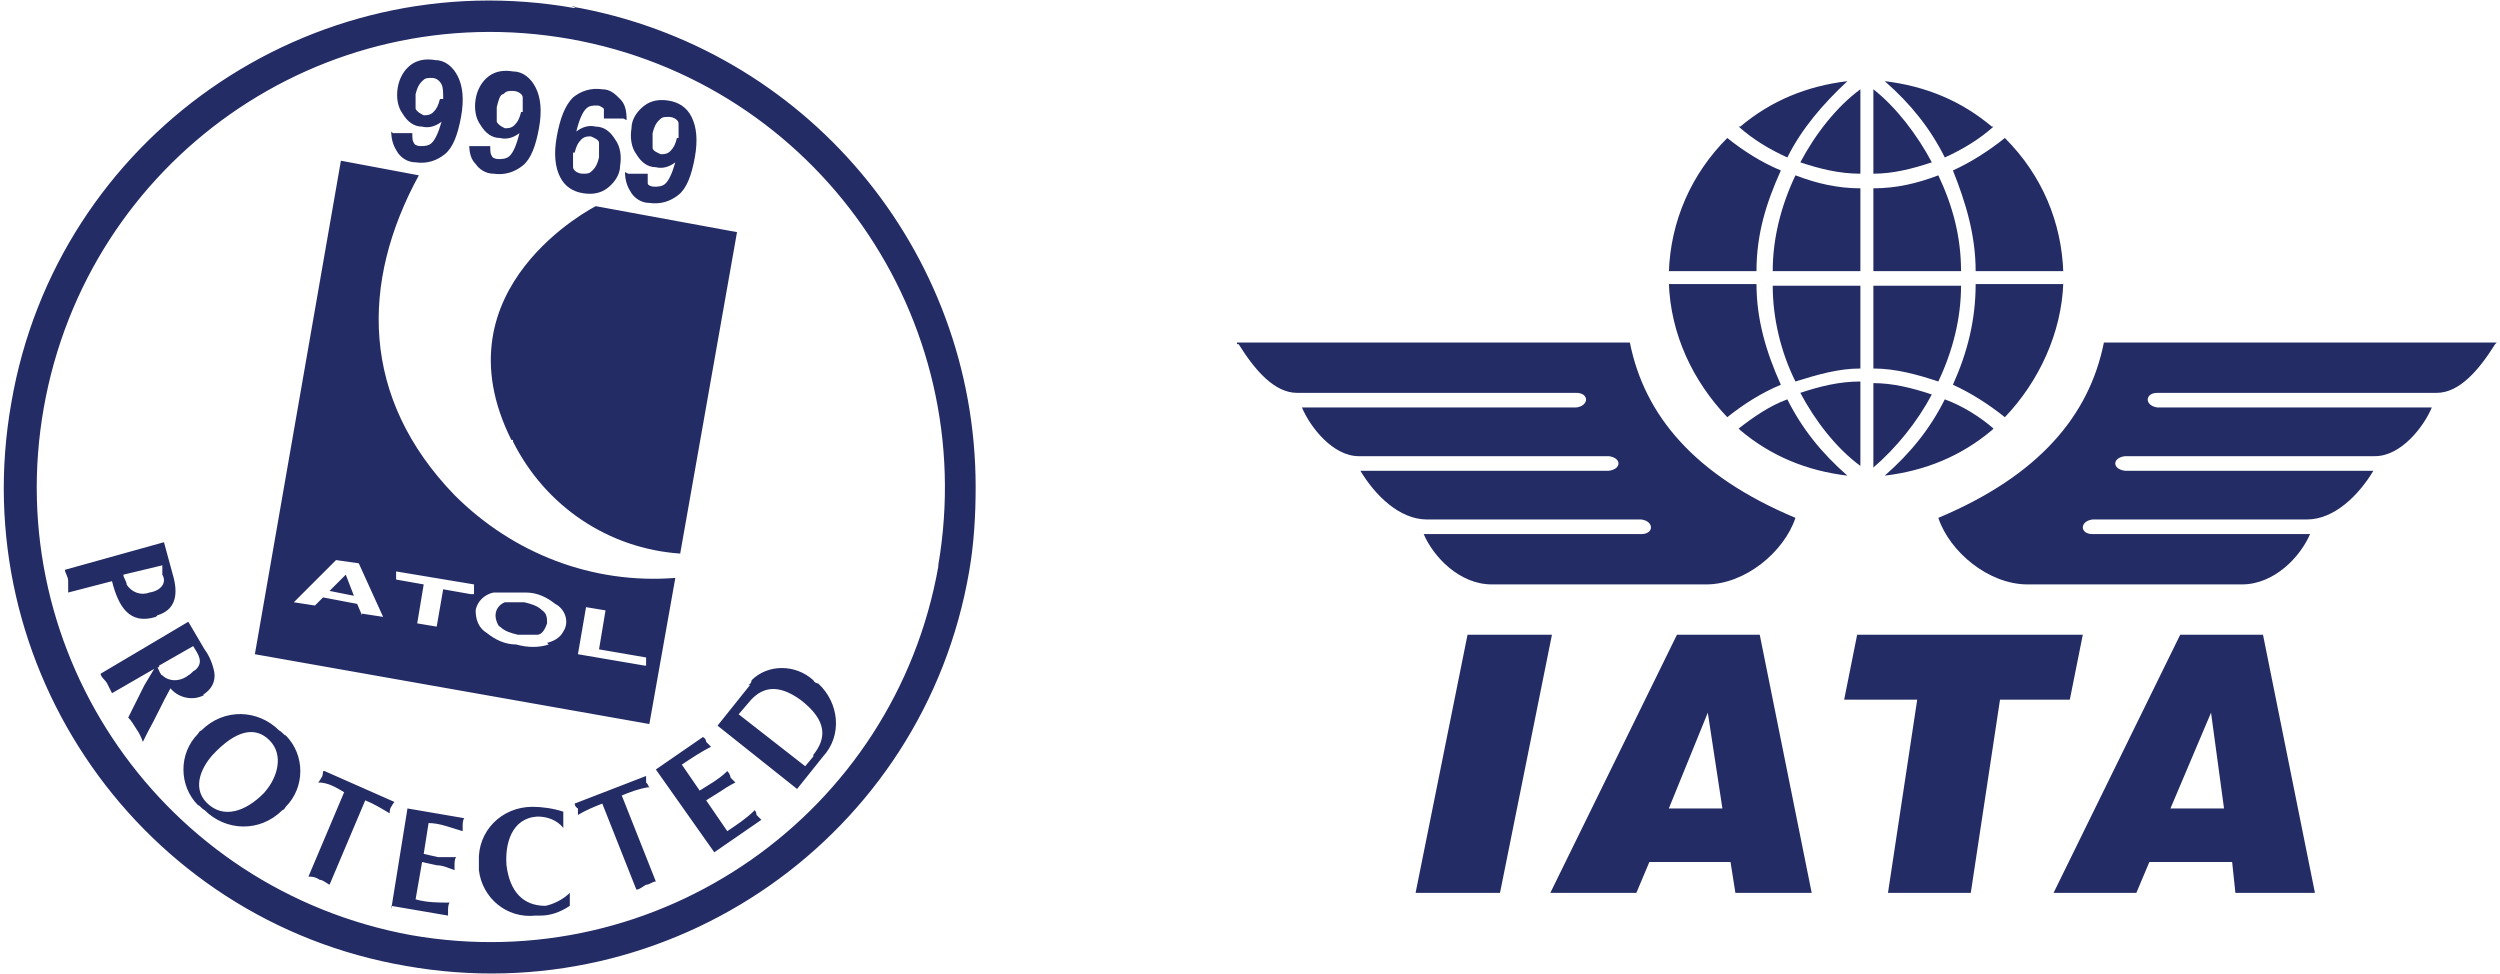
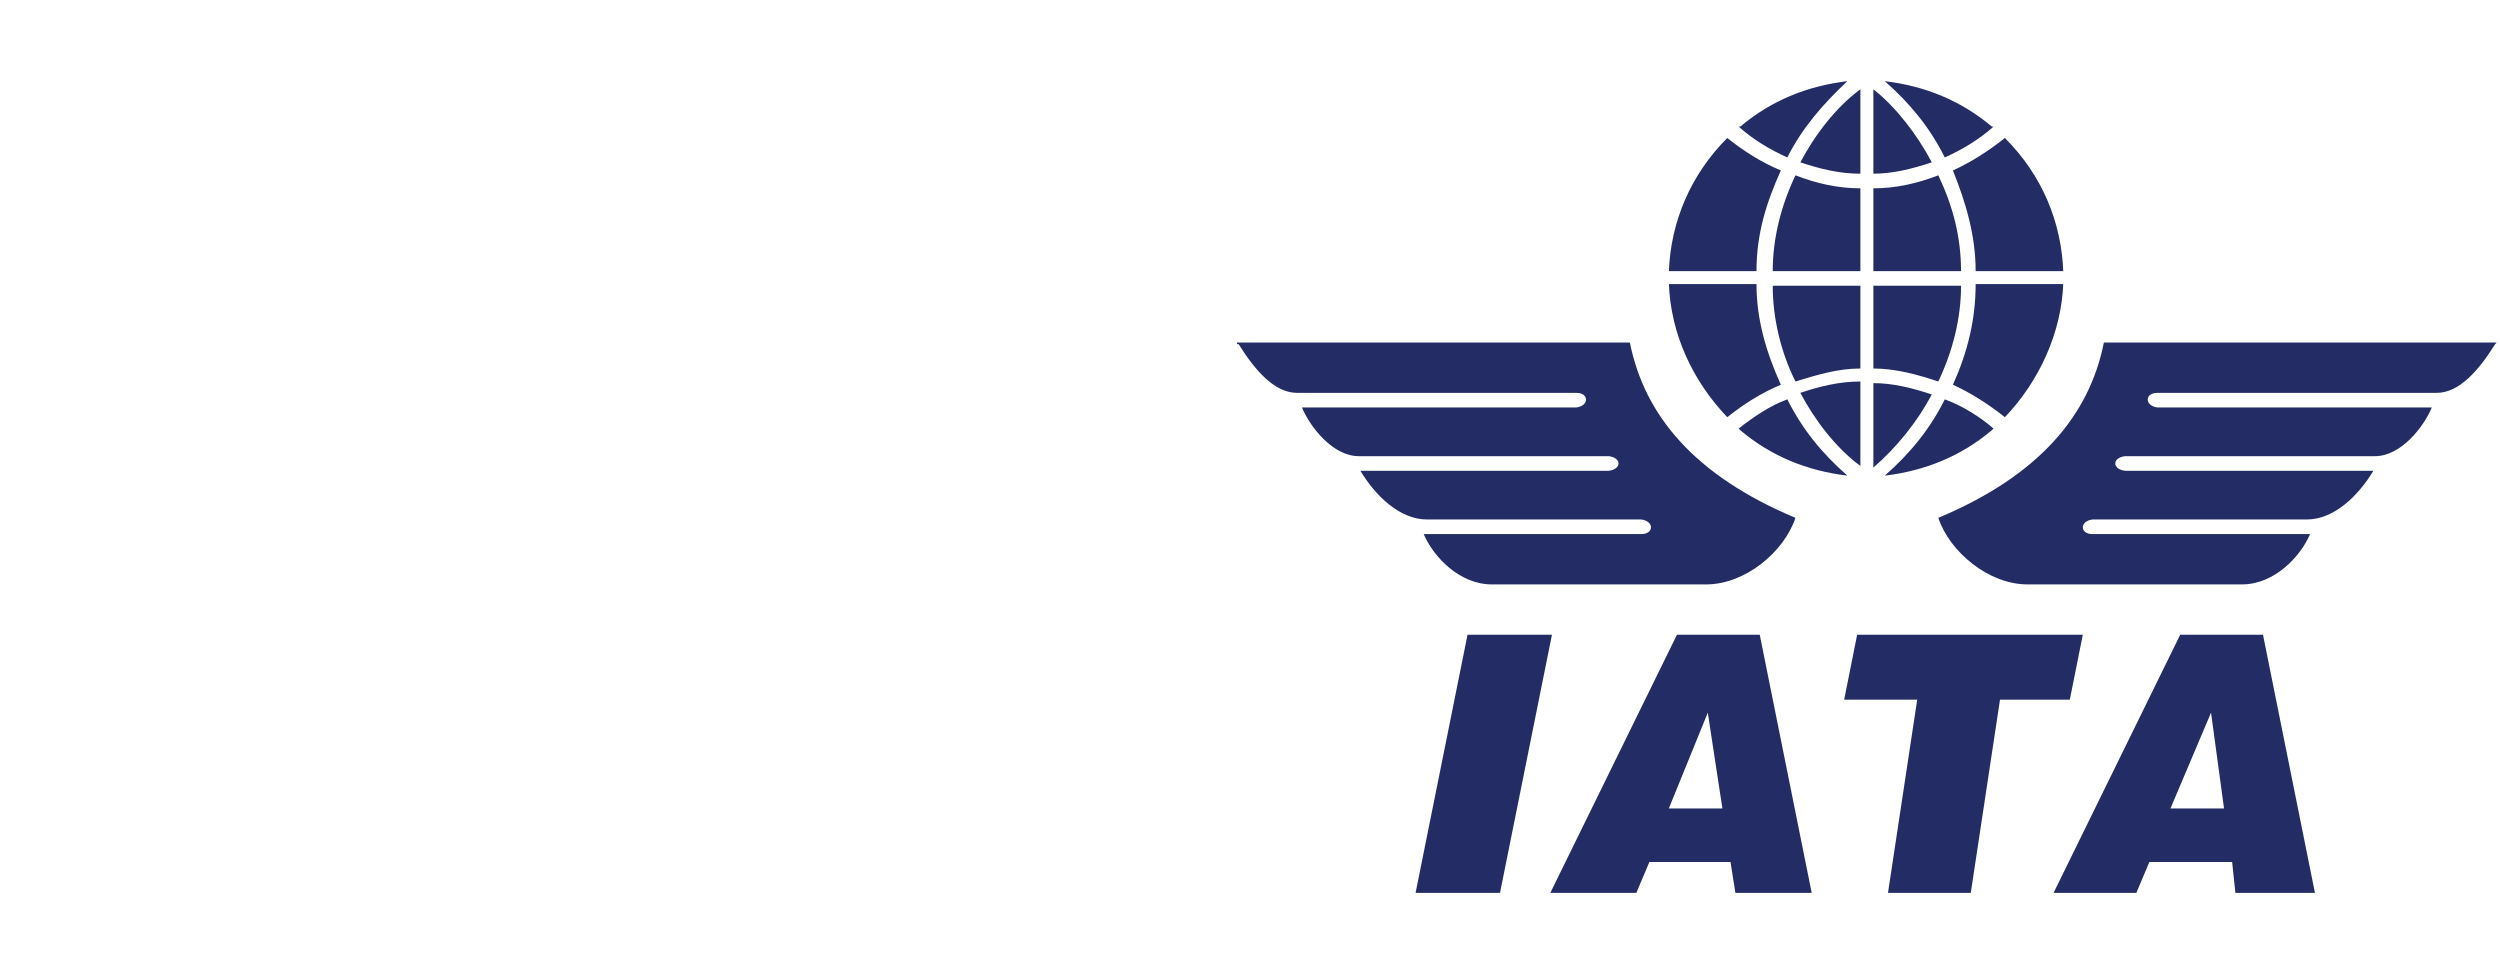
<svg xmlns="http://www.w3.org/2000/svg" id="Layer_1" data-name="Layer 1" version="1.1" viewBox="0 0 154 60">
  <defs>
    <style>
      .cls-1 {
        fill: #232c65;
        stroke-width: 0px;
      }
    </style>
  </defs>
-   <path class="cls-1" d="M32.3,37.1h-1.2c-.5.2-.7.7-.5,1.2,0,0,.1.3.2.3.3.3.7.4,1.1.5h1.2c.3,0,.5-.4.6-.7,0-.3,0-.6-.3-.8-.3-.3-.7-.4-1.1-.5M20.3,36.4l1.5.3-.5-1.3-1,1ZM41.6,35.6c-5.1.4-10-1.5-13.6-5.1-5.8-6-5.8-13.1-2.2-19.7l-4.8-.9-5.3,30.4,24.3,4.3s1.6-9,1.6-9ZM22.3,37.9l-.3-.7-2.1-.4-.5.5-1.3-.2,2.6-2.6,1.4.2,1.5,3.3-1.3-.2h0ZM29,36.6l-1.7-.3-.4,2.3-1.2-.2.4-2.4-1.7-.3v-.5l4.8.8v.6h-.2ZM33.8,39.7c-.6.2-1.3.2-2,0-.7,0-1.3-.3-1.8-.7-.5-.3-.7-.8-.7-1.4.1-.6.6-1,1.1-1.1.6,0,1.3,0,2,0,.7,0,1.3.3,1.8.7.6.3.9,1.1.5,1.7-.2.4-.6.6-1,.7h0ZM39.7,41l-4.1-.7.5-2.9,1.2.2-.4,2.4,2.9.5v.5h-.1ZM31.6,27.2c2,4,5.9,6.6,10.3,6.9l3.5-19.8-8.7-1.6s-9.9,5-5.2,14.4h.1ZM35.4.5C19.1-2.4,3.5,8.5.7,24.8c-2.9,16.3,8,31.9,24.3,34.7,16.3,2.9,31.9-8,34.7-24.3h0c.3-1.7.4-3.5.4-5.2,0-14.6-10.5-27.1-24.9-29.6h.2ZM57.8,34.9c-2.7,15.2-17.2,25.4-32.5,22.7C10.1,54.8,0,40.3,2.7,25.1,5.4,9.9,19.8-.3,35.1,2.4c15.2,2.7,25.3,17.2,22.7,32.4h0ZM46.5,49.9c-.5.5-1.1.9-1.7,1.3l-1.3-1.9.8-.5c.3-.2.6-.4,1-.6l-.3-.3c0,0,0-.2-.2-.4-.3.3-.6.5-.9.7l-.8.5-1.1-1.6c.6-.4,1.2-.8,1.8-1.1l-.3-.3c0,0,0-.2-.2-.3l-2.9,2,3.6,5.1,2.9-2-.3-.3c0,0,0-.3-.2-.3h.1ZM46.2,42.2l-2,2.5,4.9,3.9,1.6-2c1.2-1.3,1-3.3-.3-4.5,0,0-.2,0-.3-.2-1.1-1-2.8-1-3.8,0,0,0,0,.2-.2.3h0ZM50.1,46.6l-.5.6-4.1-3.2.6-.7c.8-1,1.8-1.2,3.2-.2,1.7,1.3,1.6,2.4.8,3.4h0ZM33.6,55.8c-1.4,0-2.2-.9-2.4-2.5-.1-1.3.3-2.9,1.9-3,.6,0,1.2.2,1.6.7h0c0-.3,0-.6,0-1-.6-.2-1.3-.3-1.9-.3-1.9,0-3.4,1.5-3.3,3.4v.5c.2,1.7,1.7,3,3.5,2.8h.3c.6,0,1.2-.2,1.8-.6v-.8c0,0,0,0,0,0-.4.4-1,.7-1.5.8h-.2ZM19.9,47.5c0,0,0,.3-.1.4,0,0-.1.2-.2.3.6,0,1.1.3,1.6.6l-2.2,5.2c.2,0,.4,0,.7.2.2,0,.4.2.6.3l2.2-5.2c.5.2,1,.5,1.5.8,0,0,0-.3.1-.4,0,0,.1-.2.2-.3l-4.3-1.9h-.1ZM12.2,45.2c-1.2,1.2-1.2,3.2,0,4.4.1,0,.2.2.4.3,1.3,1.3,3.4,1.4,4.8,0,0,0,.1,0,.2-.2,1.2-1.2,1.2-3.2,0-4.4-.1,0-.2-.2-.4-.3-1.3-1.3-3.4-1.4-4.8,0,0,0-.1,0-.2.2h0ZM16.4,48.7c-1,1.1-2.4,1.8-3.5.9s-.6-2.2.2-3.1c1.4-1.5,2.6-1.8,3.5-.9s.5,2.3-.3,3.2h.1ZM40,48.6c0,0,0-.2-.2-.4,0,0,0-.2,0-.4l-4.4,1.7c0,0,0,.2.2.3,0,0,0,.3,0,.4.5-.3,1-.5,1.5-.7l2.1,5.3c.2,0,.4-.2.6-.3.2,0,.4-.2.6-.2l-2.1-5.3c.5-.2,1-.4,1.6-.5h.1ZM12.5,42.8c.5-.3.8-.8.7-1.4-.1-.5-.3-1-.6-1.4l-1-1.7-5.4,3.2c0,.2.3.4.4.6s.2.4.3.6l2.6-1.5h0l-.6,1-1,2c.2.2.3.4.5.7s.3.5.4.8l.3-.6c.5-.9.9-1.8,1.4-2.7.5.6,1.4.8,2.1.4h0ZM9.8,41l2.1-1.2c.3.5.7,1,.1,1.5-.1,0-.2.2-.4.3-.5.4-1.2.4-1.6,0-.1,0-.2-.3-.3-.5h.1ZM24.1,55.8l3.5.6v-.4c0,0,0-.3.1-.4-.7,0-1.4,0-2.1-.2l.4-2.3.9.2c.4,0,.8.2,1.1.3v-.4c0,0,0-.3.1-.4-.4,0-.7,0-1.1,0l-.9-.2.3-1.9c.7,0,1.4.3,2.1.5v-.4c0,0,0-.3.1-.4l-3.5-.6-1,6.2h0ZM9.7,37.9c1-.3,1.3-1.1,1-2.3l-.6-2.2-6.1,1.7c0,.2.2.4.2.7s0,.4,0,.7l2.7-.7c.4,1.6,1.1,2.7,2.7,2.2h0ZM10,34.9v.5c.3.5-.1,1-.8,1.1-.5.2-1.1,0-1.4-.5,0-.2-.2-.4-.2-.6l2.5-.6h-.1ZM24.2,8.2h1.2c0,.3,0,.5.1.6,0,.1.2.2.4.2s.5,0,.7-.2.4-.6.6-1.3c-.4.3-.8.4-1.2.3-.5,0-.9-.3-1.2-.8-.3-.4-.4-1-.3-1.6s.4-1.1.8-1.4c.4-.3.9-.4,1.5-.3.6,0,1.1.4,1.4,1s.4,1.4.2,2.5c-.2,1.1-.5,1.9-1,2.3-.5.4-1.1.6-1.8.5-.5,0-.9-.3-1.1-.6s-.4-.7-.4-1.3h0ZM27.3,6.1c0-.4,0-.7-.1-.9-.1-.2-.3-.4-.6-.4s-.4,0-.6.2-.3.4-.4.8v.9c.1.2.3.3.5.4.2,0,.4,0,.6-.2s.3-.4.4-.8h.2ZM29,9h1.2c0,.3,0,.5.1.6,0,.1.2.2.4.2s.5,0,.7-.2.4-.6.6-1.4c-.4.3-.8.4-1.2.3-.5,0-.9-.3-1.2-.8-.3-.4-.4-1-.3-1.6s.4-1.1.8-1.4.9-.4,1.5-.3c.6,0,1.1.4,1.4,1,.3.6.4,1.4.2,2.5-.2,1.1-.5,1.9-1,2.3-.5.4-1.1.6-1.8.5-.5,0-.9-.3-1.1-.6-.3-.3-.4-.7-.4-1.3v.2ZM32.2,6.9c0-.4,0-.7,0-.9,0-.2-.3-.4-.6-.4s-.4,0-.6.2c-.2,0-.3.4-.4.8v.9c.1.2.3.3.5.4.2,0,.4,0,.6-.2s.3-.4.4-.8h.2ZM38.4,7.3h-1.2c0-.3,0-.5,0-.6,0,0-.2-.2-.4-.2-.3,0-.5,0-.7.2s-.4.6-.6,1.4c.4-.3.8-.4,1.2-.3.5,0,.9.3,1.2.8.3.4.4,1,.3,1.6,0,.6-.4,1.1-.8,1.4s-.9.4-1.5.3c-.6-.1-1.1-.4-1.4-1-.3-.6-.4-1.4-.2-2.5.2-1.1.5-1.9,1-2.4.5-.4,1.1-.6,1.8-.5.5,0,.8.3,1.1.6.3.3.4.7.4,1.3h0ZM35.3,9.4c0,.4,0,.7,0,.9s.3.4.6.4.4,0,.6-.2.3-.4.4-.8v-.9c0-.2-.3-.3-.5-.4-.2,0-.4,0-.6.2-.2.2-.3.4-.4.8h-.2ZM38.7,10.7h1.2c0,.3,0,.5,0,.6,0,.1.2.2.4.2s.5,0,.7-.2.4-.6.6-1.3c-.4.3-.8.4-1.2.3-.5,0-.9-.3-1.2-.8-.3-.4-.4-1-.3-1.6,0-.6.4-1.1.8-1.4s.9-.4,1.5-.3,1.1.4,1.4,1c.3.6.4,1.4.2,2.5s-.5,1.9-1,2.3c-.5.4-1.1.6-1.8.5-.5,0-.9-.3-1.1-.6s-.4-.7-.4-1.3h0ZM41.8,8.5c0-.4,0-.7,0-.9,0-.2-.3-.4-.6-.4s-.4,0-.6.2-.3.4-.4.8v.9c0,.2.3.3.5.4.2,0,.4,0,.6-.2.2-.2.3-.4.4-.8h.2Z" />
  <path class="cls-1" d="M87.2,55l3.2-15.9h5.2l-3.2,15.9h-5.2ZM102.8,49.8h3.3l-.9-5.9-2.4,5.9ZM95.5,55l7.8-15.9h5.1l3.2,15.9h-4.7l-.3-1.9h-5l-.8,1.9h-5.3ZM116.3,55l1.8-11.9h-4.5l.8-4h13.9l-.8,4h-4.3l-1.8,11.9s-5.1,0-5.1,0ZM133.7,49.8h3.3l-.8-5.9-2.5,5.9ZM126.5,55l7.8-15.9h5.1l3.2,15.9h-4.9l-.2-1.9h-5.1l-.8,1.9h-5.1ZM153.8,21.1h-24.2c-.9,4.5-4,8.2-10.2,10.8.7,2.1,3.1,4.1,5.5,4.1h13.2c2,0,3.6-1.7,4.2-3.1h-13.4c-.8,0-.8-.8,0-.9h13.2c1.7,0,3.2-1.5,4.1-3h-15.3c-.8-.1-.8-.8,0-.9h15.4c1.6,0,3-1.8,3.5-3h-16.9c-.8-.1-.8-.9,0-.9h17.2c1.4,0,2.6-1.4,3.6-3h0ZM76.2,21.1h24.2c.9,4.5,4,8.2,10.2,10.8-.7,2.1-3.1,4.1-5.5,4.1h-13.2c-2,0-3.6-1.7-4.2-3.1h13.4c.8,0,.8-.8,0-.9h-13.2c-1.7,0-3.2-1.5-4.1-3h15.3c.8-.1.8-.8,0-.9h-15.4c-1.6,0-3-1.8-3.5-3h16.9c.8-.1.8-.9,0-.9h-17.2c-1.4,0-2.6-1.4-3.6-3h-.1ZM107.1,7.8c.9.8,1.9,1.4,3,1.9.9-1.8,2.2-3.3,3.7-4.7-2.5.3-4.7,1.2-6.6,2.8h0ZM102.8,16.7h5.4c0-2.3.6-4.2,1.5-6.2-1.2-.5-2.3-1.2-3.3-2-2.2,2.2-3.5,5.1-3.6,8.3h0ZM114.6,11.6v5.1h-5.4c0-2,.5-4,1.4-5.9,1.3.5,2.6.8,4,.8ZM122.8,7.8c-.9.8-1.9,1.4-3,1.9-.9-1.8-2.1-3.3-3.7-4.7,2.5.3,4.7,1.2,6.6,2.8h0ZM127.1,16.7h-5.4c0-2.2-.6-4.2-1.4-6.2,1.1-.5,2.2-1.2,3.2-2,2.3,2.3,3.5,5.2,3.6,8.3h0ZM115.4,11.6v5.1h5.4c0-2.1-.5-4-1.4-5.9-1.3.5-2.6.8-4,.8ZM107.1,26.4c.9-.7,1.9-1.4,3-1.8.9,1.8,2.1,3.3,3.7,4.7-2.5-.3-4.7-1.2-6.6-2.8h0ZM102.8,17.5h5.4c0,2.2.6,4.2,1.5,6.2-1.2.5-2.3,1.2-3.3,2-2.1-2.2-3.5-5.1-3.6-8.3h0ZM114.6,22.7v-5.1h-5.4c0,2,.5,4.1,1.4,5.9,1.3-.4,2.6-.8,4-.8ZM122.8,26.4c-.8-.7-1.9-1.4-3-1.8-.9,1.8-2.1,3.3-3.7,4.7,2.5-.3,4.7-1.2,6.6-2.8h0ZM127.1,17.5h-5.4c0,2.2-.5,4.2-1.4,6.2,1.1.5,2.2,1.2,3.2,2,2.1-2.2,3.5-5.2,3.6-8.3h0ZM115.4,22.7v-5.1h5.4c0,2-.5,4-1.4,5.9-1.2-.4-2.6-.8-4-.8ZM114.6,5.5c-1.5,1.1-2.8,2.8-3.7,4.5,1.2.4,2.4.7,3.7.7v-5.2ZM115.4,5.5c1.4,1.1,2.7,2.8,3.6,4.5-1.2.4-2.4.7-3.6.7v-5.2ZM114.6,28.7c-1.5-1.1-2.8-2.8-3.7-4.5,1.2-.4,2.4-.7,3.7-.7v5.2ZM115.4,28.8c1.4-1.2,2.7-2.8,3.6-4.5-1.2-.4-2.4-.7-3.6-.7v5.2Z" />
</svg>